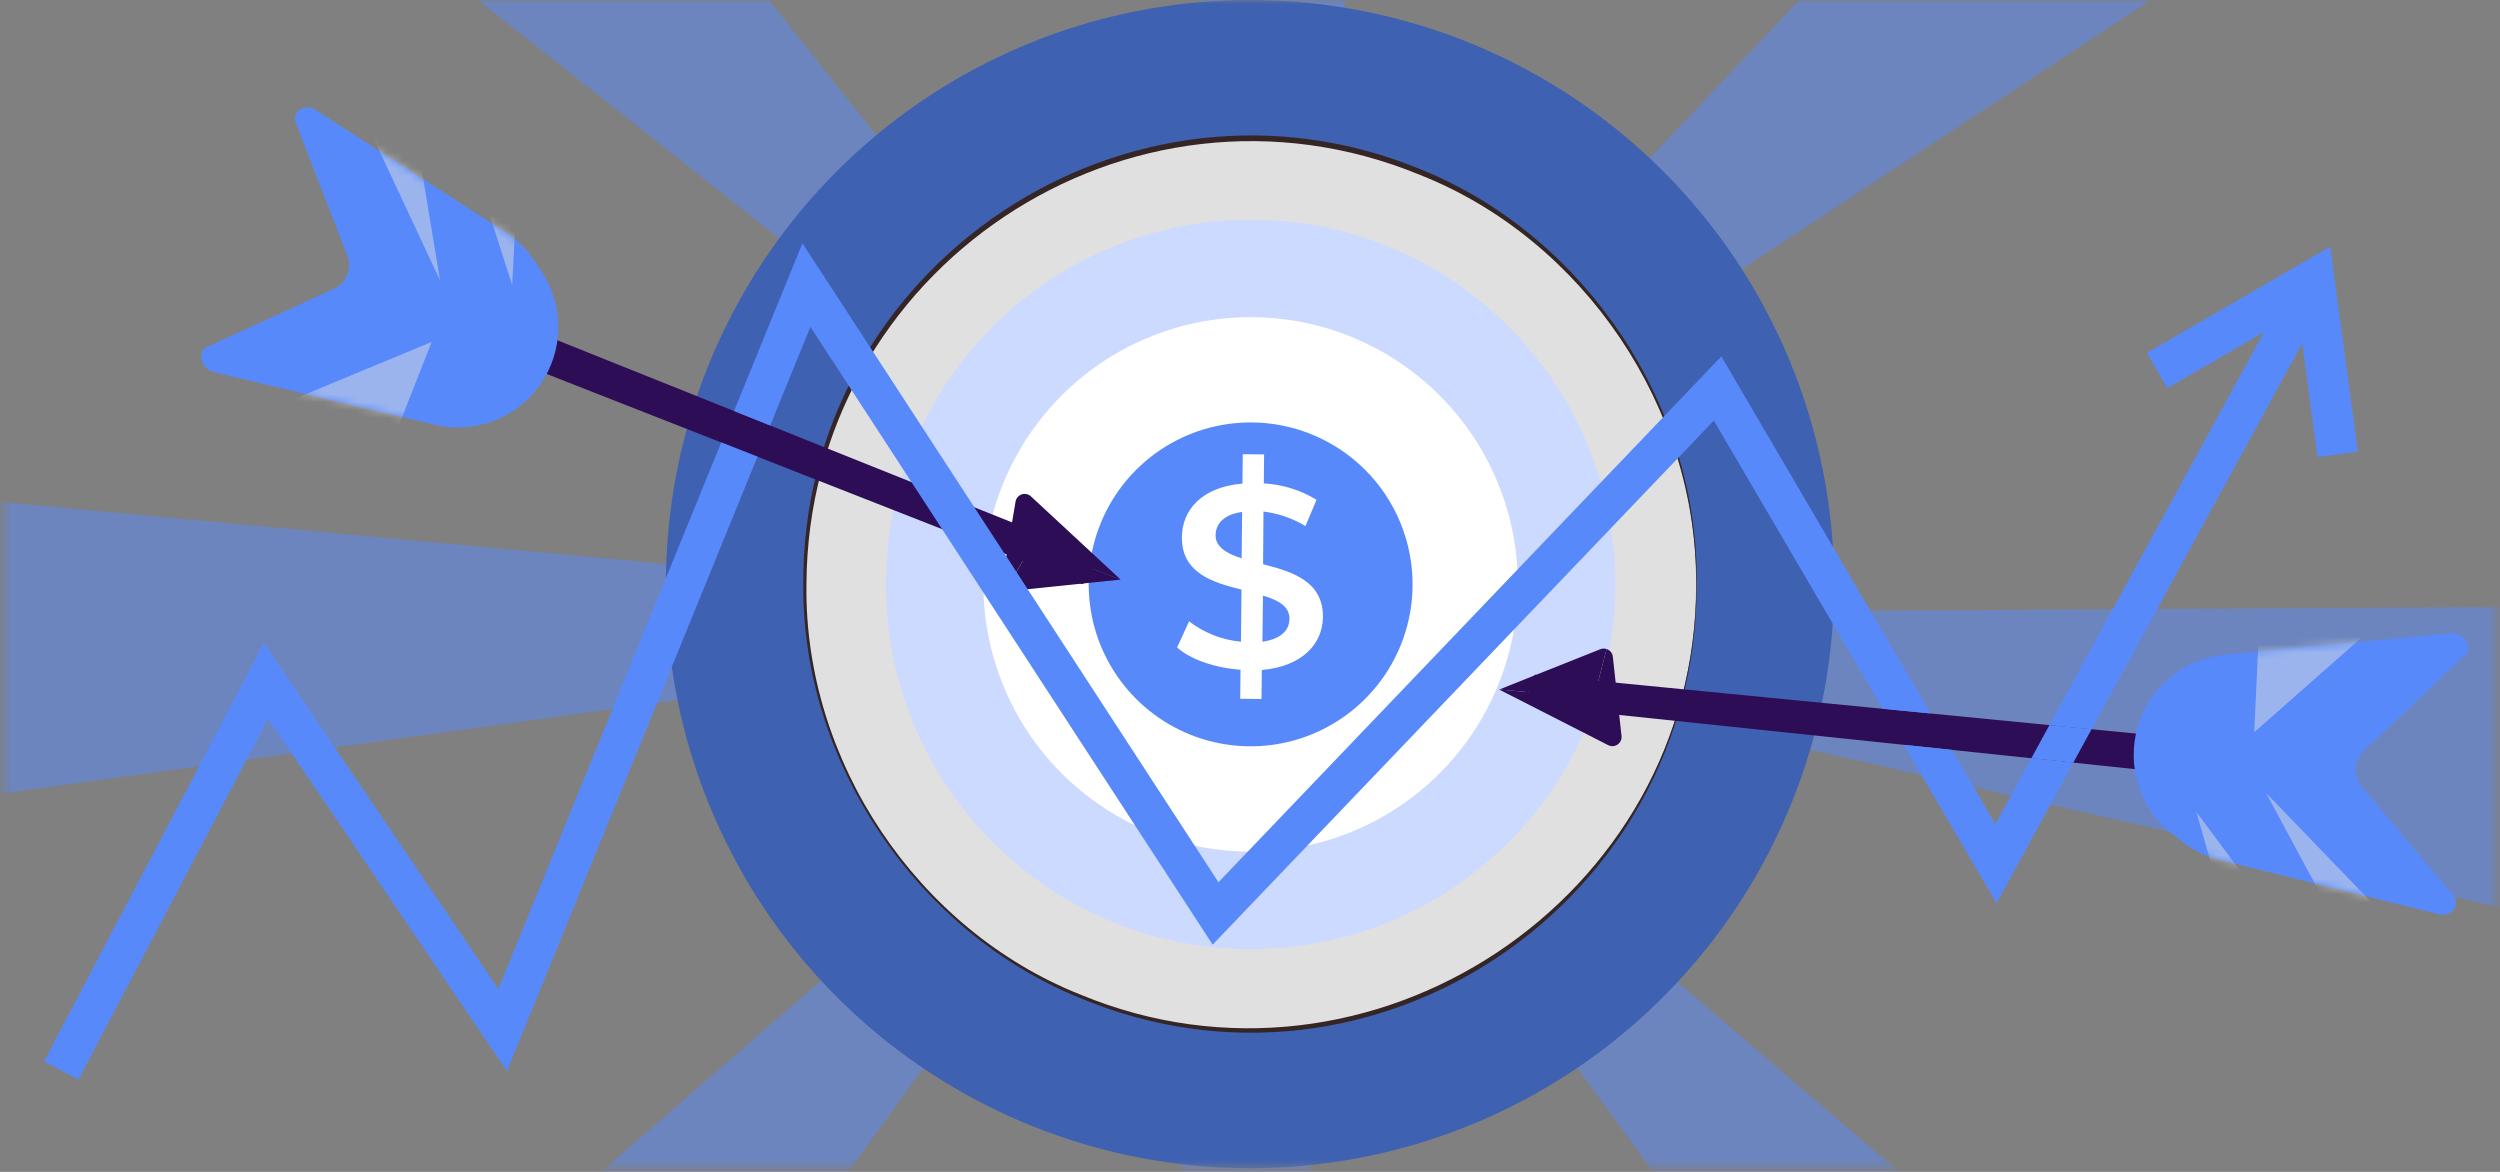
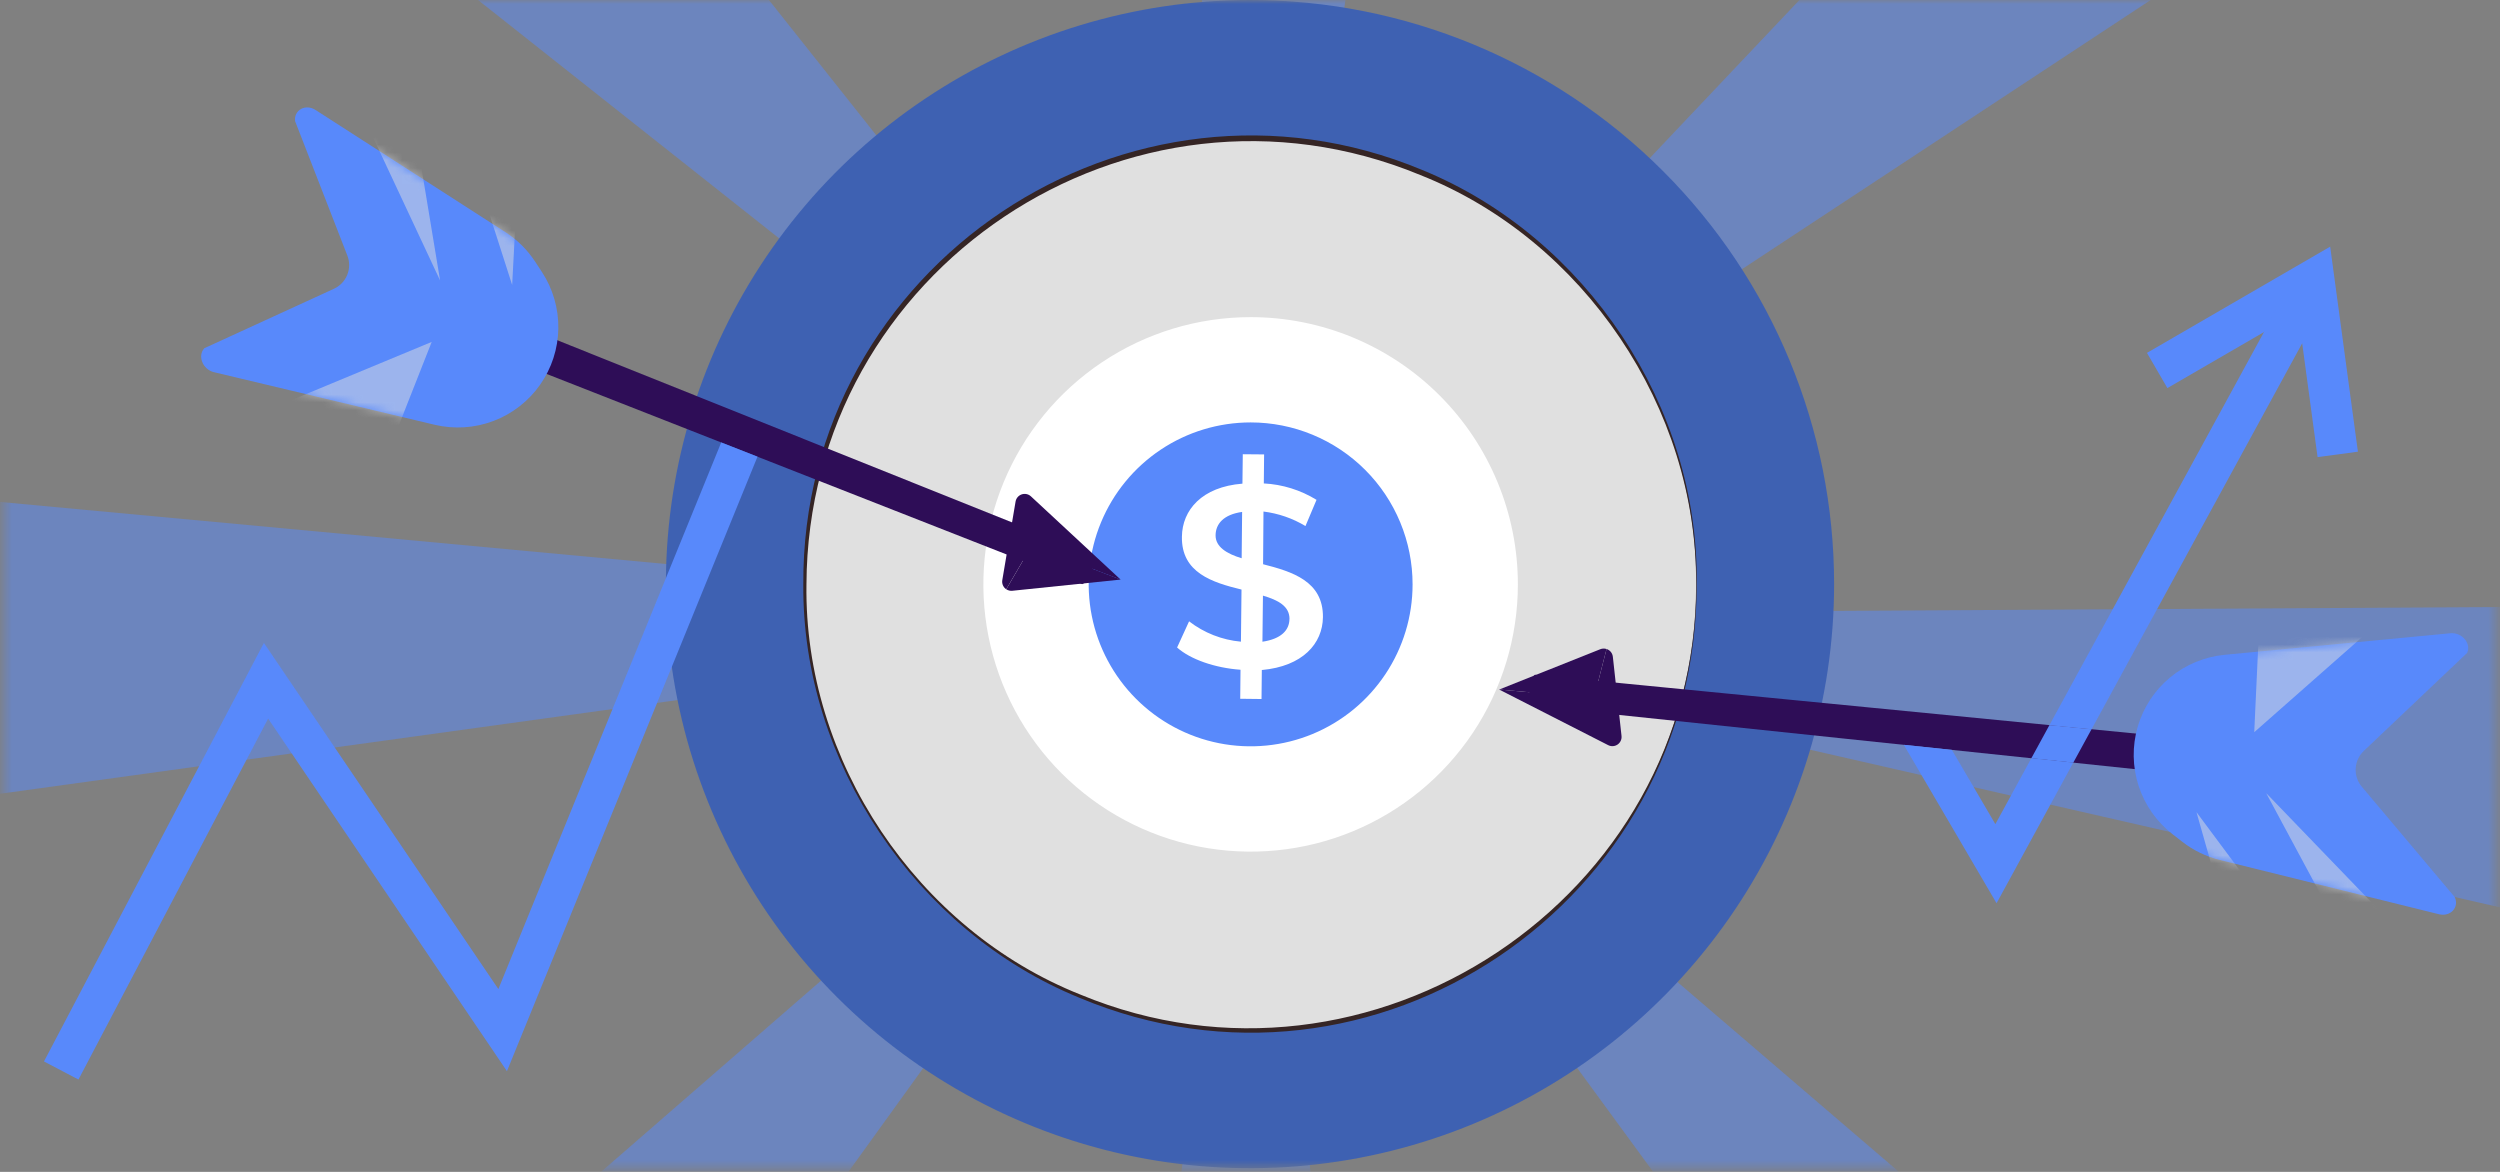
<svg xmlns="http://www.w3.org/2000/svg" width="320" height="150" viewBox="0 0 320 150" fill="none">
  <rect x="0" y="0" width="320" height="150" fill="#808080" stroke="none" />
  <mask id="mask0_6154_151049" style="mask-type:luminance" maskUnits="userSpaceOnUse" x="0" y="0" width="320" height="150">
    <path d="M310.76 0H9.24C4.413 0 0.5 3.913 0.5 8.74V140.79C0.5 145.617 4.413 149.53 9.24 149.53H310.76C315.587 149.53 319.5 145.617 319.5 140.79V8.74C319.5 3.913 315.587 0 310.76 0Z" fill="white" />
  </mask>
  <g mask="url(#mask0_6154_151049)">
    <g opacity="0.5">
      <path d="M155.879 78.648L303.69 -18.708L277.554 -49.891L155.879 78.648Z" fill="#5889FB" />
      <path d="M155.879 78.645L332.871 77.625L328.428 118.07L155.879 78.645Z" fill="#5889FB" />
      <mask id="mask1_6154_151049" style="mask-type:luminance" maskUnits="userSpaceOnUse" x="-15" y="-97" width="309" height="352">
        <path d="M293.04 -96.914H-14.891V254.86H293.04V-96.914Z" fill="white" />
      </mask>
      <g mask="url(#mask1_6154_151049)">
        <path d="M161.341 79.286L22.566 -30.572L51.32 -59.359L161.341 79.286Z" fill="#5889FB" />
        <path d="M161.341 79.287L-14.891 62.859L-13.986 103.537L161.341 79.287Z" fill="#5889FB" />
        <path d="M161.339 79.289L144.707 -96.922L185.387 -96.064L161.339 79.289Z" fill="#5889FB" />
        <path d="M161 78.641L177.633 254.851L136.953 253.991L161 78.641Z" fill="#5889FB" />
        <path d="M161.794 76.234L28.211 192.349L58.257 219.786L161.794 76.234Z" fill="#5889FB" />
        <path d="M158.668 77.648L263.183 220.487L293.042 192.846L158.668 77.648Z" fill="#5889FB" />
      </g>
    </g>
    <path d="M234.766 74.765C234.766 89.552 230.381 104.007 222.166 116.302C213.95 128.597 202.273 138.18 188.612 143.839C174.95 149.498 159.917 150.978 145.414 148.093C130.911 145.209 117.589 138.088 107.133 127.632C96.677 117.176 89.556 103.854 86.671 89.351C83.786 74.848 85.267 59.815 90.926 46.154C96.585 32.492 106.167 20.816 118.463 12.6C130.758 4.385 145.213 0 160 0C179.829 0 198.846 7.877 212.867 21.898C226.889 35.919 234.766 54.936 234.766 74.765Z" fill="#3E61B2" />
    <path d="M217.136 74.799C217.136 86.084 213.79 97.115 207.52 106.497C201.25 115.88 192.339 123.193 181.914 127.511C171.488 131.829 160.016 132.959 148.948 130.757C137.88 128.556 127.713 123.121 119.734 115.142C111.755 107.162 106.321 96.996 104.12 85.928C101.918 74.86 103.048 63.388 107.367 52.963C111.686 42.537 118.999 33.626 128.382 27.357C137.765 21.088 148.796 17.742 160.081 17.742C175.213 17.742 189.726 23.754 200.426 34.454C211.126 45.154 217.137 59.667 217.136 74.799Z" fill="#E0E0E0" />
    <path d="M217.175 74.797C217.311 115.474 175.792 143.519 138.162 127.713C117.204 119.162 102.647 97.449 102.822 74.797C102.598 34.016 144.451 6.086 182.051 21.759C203.031 30.333 217.519 52.129 217.175 74.797ZM217.101 74.797C217.266 52.262 202.724 30.691 181.785 22.398C144.504 7.013 103.379 34.497 103.227 74.797C102.893 97.346 117.363 119.003 138.326 127.32C175.365 142.664 217.212 115.029 217.101 74.797Z" fill="#352525" />
-     <path d="M206.765 74.802C206.765 84.036 204.027 93.062 198.897 100.739C193.767 108.416 186.476 114.4 177.945 117.934C169.415 121.467 160.028 122.391 150.972 120.59C141.916 118.789 133.597 114.342 127.068 107.813C120.539 101.284 116.093 92.965 114.291 83.909C112.49 74.853 113.415 65.466 116.949 56.936C120.482 48.405 126.466 41.114 134.144 35.984C141.821 30.855 150.848 28.117 160.081 28.117C172.463 28.118 184.337 33.036 193.092 41.791C201.847 50.547 206.765 62.421 206.765 74.802Z" fill="#CBDAFE" />
    <path d="M194.287 74.801C194.287 81.567 192.28 88.18 188.522 93.806C184.763 99.431 179.42 103.816 173.17 106.405C166.919 108.994 160.041 109.671 153.405 108.351C146.77 107.031 140.674 103.773 135.89 98.989C131.106 94.205 127.848 88.11 126.528 81.475C125.208 74.839 125.886 67.961 128.475 61.711C131.064 55.46 135.449 50.117 141.074 46.359C146.699 42.6 153.313 40.594 160.079 40.594C164.571 40.594 169.019 41.478 173.17 43.197C177.32 44.917 181.091 47.436 184.267 50.613C187.444 53.789 189.964 57.56 191.683 61.711C193.402 65.861 194.287 70.309 194.287 74.801Z" fill="white" />
    <path d="M180.81 74.8C180.81 78.9 179.594 82.908 177.316 86.316C175.038 89.725 171.801 92.382 168.013 93.951C164.226 95.52 160.058 95.93 156.037 95.13C152.016 94.33 148.322 92.356 145.423 89.457C142.524 86.558 140.55 82.865 139.75 78.844C138.95 74.823 139.36 70.655 140.929 66.867C142.498 63.079 145.155 59.842 148.564 57.564C151.973 55.286 155.98 54.071 160.08 54.07C162.802 54.07 165.498 54.606 168.013 55.648C170.528 56.69 172.814 58.217 174.739 60.142C176.664 62.067 178.191 64.352 179.232 66.867C180.274 69.382 180.81 72.078 180.81 74.8Z" fill="#5889FB" />
    <path d="M161.513 85.76L161.475 89.474L158.748 89.442L158.786 85.728C155.519 85.497 152.367 84.399 150.668 82.881L152.202 79.53C154.122 81.012 156.424 81.916 158.84 82.134L158.913 75.464C155.187 74.554 151.198 73.318 151.285 68.695C151.323 65.29 153.837 62.315 159.032 61.907L159.076 58.141L161.806 58.165L161.768 61.879C164.158 62.002 166.478 62.725 168.515 63.98L167.1 67.334C165.458 66.346 163.627 65.713 161.725 65.476L161.675 72.222C165.369 73.165 169.387 74.376 169.336 79.004C169.292 82.379 166.75 85.286 161.517 85.762M158.932 71.456L158.992 65.526C156.623 65.859 155.607 67.052 155.594 68.52C155.581 69.987 157.005 70.876 158.932 71.456ZM165.056 79.231C165.066 77.595 163.606 76.812 161.657 76.24L161.591 82.14C163.993 81.783 165.033 80.666 165.051 79.229L165.056 79.231Z" fill="white" />
    <path d="M62.473 40L138.363 70.403L139.166 71.177C139.427 71.427 139.621 71.738 139.732 72.081C139.844 72.425 139.868 72.79 139.804 73.146C139.74 73.501 139.589 73.835 139.364 74.118C139.14 74.401 138.849 74.624 138.517 74.767L60.613 44.195L62.473 40Z" fill="#2E0D57" />
    <path d="M68.488 33.476C67.501 31.972 66.21 30.693 64.697 29.721L40.397 14.081C39.114 13.255 37.612 14.066 37.769 15.499L44.464 32.721C44.772 33.514 44.766 34.395 44.446 35.183C44.126 35.972 43.517 36.608 42.744 36.963L26.158 44.57C25.25 45.545 25.946 47.296 27.381 47.638L55.626 54.368C58.132 54.965 60.759 54.796 63.168 53.883C65.577 52.969 67.656 51.353 69.135 49.245C70.615 47.136 71.427 44.631 71.466 42.055C71.505 39.48 70.77 36.951 69.356 34.798C69.044 34.322 68.753 33.881 68.49 33.477" fill="#5889FB" />
    <g opacity="0.5">
      <mask id="mask2_6154_151049" style="mask-type:luminance" maskUnits="userSpaceOnUse" x="25" y="13" width="47" height="51">
        <path d="M71.478 13.75H25.758V63.752H71.478V13.75Z" fill="white" />
      </mask>
      <g mask="url(#mask2_6154_151049)">
        <mask id="mask3_6154_151049" style="mask-type:luminance" maskUnits="userSpaceOnUse" x="25" y="13" width="47" height="42">
          <path d="M68.5 33.476C67.513 31.972 66.222 30.691 64.709 29.718L40.409 14.081C39.126 13.255 37.624 14.066 37.781 15.501L44.475 32.722C44.783 33.515 44.777 34.396 44.458 35.185C44.138 35.973 43.529 36.61 42.756 36.965L26.169 44.57C25.261 45.547 25.958 47.298 27.393 47.639L55.638 54.368C58.143 54.965 60.771 54.796 63.179 53.882C65.588 52.969 67.666 51.353 69.145 49.244C70.625 47.136 71.437 44.631 71.477 42.056C71.516 39.48 70.782 36.952 69.368 34.799L68.502 33.477" fill="white" />
        </mask>
        <g mask="url(#mask3_6154_151049)">
          <path d="M46.777 15.492L56.329 35.889L53.064 16.165L46.777 15.492Z" fill="#E0E0E0" />
          <path d="M62.648 27.406L65.556 36.473L65.972 28.579L62.648 27.406Z" fill="#E0E0E0" />
          <path d="M33.535 52.785L55.257 43.766L47.383 63.749L33.535 52.785Z" fill="#E0E0E0" />
        </g>
      </g>
    </g>
    <path d="M296.649 58.512L294.144 39.98L277.425 49.675L274.812 45.168L298.263 31.57L301.812 57.814L296.649 58.512Z" fill="#5889FB" />
    <path d="M63.79 126.601L33.781 82.295L5.629 135.865L10.043 138.183L34.322 91.981L64.889 137.11L96.959 58.453L92.316 56.633L63.79 126.601Z" fill="#5889FB" />
    <path d="M143.435 74.19H143.441L131.956 63.531C131.8 63.388 131.608 63.288 131.4 63.244C131.192 63.2 130.977 63.213 130.776 63.282C130.575 63.35 130.396 63.471 130.258 63.633C130.12 63.794 130.029 63.99 129.993 64.199L128.294 74.254C128.256 74.478 128.283 74.707 128.372 74.916C128.462 75.124 128.609 75.302 128.798 75.428L132.066 69.824L143.435 74.19Z" fill="#2E0D57" />
    <path d="M143.437 74.186L132.069 69.82L128.801 75.424C129.029 75.579 129.305 75.648 129.579 75.619L143.437 74.186Z" fill="#2E0D57" />
    <path d="M279.12 99.064L197.814 90.522L196.829 89.998C196.511 89.828 196.239 89.582 196.038 89.282C195.837 88.982 195.714 88.637 195.678 88.278C195.643 87.918 195.697 87.556 195.836 87.223C195.975 86.889 196.194 86.595 196.474 86.367L279.763 94.522L279.12 99.064Z" fill="#2E0D57" />
    <path d="M191.897 88.26H191.891L205.849 95.38C206.038 95.476 206.25 95.519 206.462 95.505C206.674 95.49 206.879 95.419 207.053 95.298C207.228 95.177 207.367 95.011 207.455 94.818C207.544 94.625 207.578 94.412 207.555 94.2L206.444 84.062C206.419 83.837 206.33 83.624 206.188 83.448C206.045 83.272 205.854 83.141 205.639 83.07L204.022 89.354L191.897 88.26Z" fill="#2E0D57" />
    <path d="M191.895 88.26L204.021 89.357L205.638 83.074C205.376 82.988 205.092 82.997 204.836 83.1L191.895 88.26Z" fill="#2E0D57" />
    <path d="M297.123 39.465L292.748 37.078L262.328 92.815L267.718 93.342L297.123 39.465Z" fill="#5889FB" />
-     <path d="M220.332 45.619L155.965 112.924L102.712 31.141L93.957 52.61L98.585 54.464L103.732 41.839L155.22 120.914L219.369 53.834L240.978 90.723L247.106 91.323L220.332 45.619Z" fill="#5889FB" />
    <path d="M262.328 92.812L260.012 97.055L265.382 97.619L267.718 93.34L262.328 92.812Z" fill="#5889FB" />
    <path d="M255.407 105.489L249.838 95.983L243.684 95.336L255.56 115.612L265.383 97.617L260.012 97.055L255.407 105.489Z" fill="#5889FB" />
    <path d="M279.326 107.744C280.746 108.848 282.382 109.642 284.128 110.073L312.178 117.021C313.66 117.388 314.818 116.135 314.206 114.828L302.307 100.694C301.758 100.043 301.48 99.207 301.527 98.358C301.575 97.508 301.945 96.709 302.563 96.123L315.799 83.565C316.343 82.348 315.118 80.916 313.652 81.056L284.748 83.816C282.184 84.062 279.753 85.072 277.77 86.715C275.787 88.358 274.342 90.558 273.624 93.031C272.905 95.504 272.946 98.136 273.74 100.586C274.535 103.036 276.046 105.191 278.079 106.772L279.326 107.742" fill="#5889FB" />
    <g opacity="0.5">
      <mask id="mask4_6154_151049" style="mask-type:luminance" maskUnits="userSpaceOnUse" x="273" y="72" width="43" height="48">
        <path d="M315.939 72.266H273.121V119.138H315.939V72.266Z" fill="white" />
      </mask>
      <g mask="url(#mask4_6154_151049)">
        <mask id="mask5_6154_151049" style="mask-type:luminance" maskUnits="userSpaceOnUse" x="273" y="81" width="43" height="37">
          <path d="M279.337 107.743C280.757 108.847 282.393 109.641 284.139 110.072L312.189 117.02C313.671 117.387 314.829 116.134 314.218 114.829L302.317 100.695C301.769 100.044 301.49 99.208 301.538 98.358C301.585 97.508 301.956 96.709 302.573 96.123L315.811 83.565C316.355 82.348 315.129 80.916 313.662 81.056L284.759 83.816C282.195 84.062 279.765 85.072 277.781 86.715C275.798 88.358 274.354 90.558 273.636 93.031C272.917 95.504 272.958 98.136 273.752 100.586C274.546 103.035 276.057 105.19 278.09 106.772L279.337 107.742" fill="white" />
        </mask>
        <g mask="url(#mask5_6154_151049)">
          <path d="M305.705 117.739L290.074 101.523L299.539 119.134L305.705 117.739Z" fill="#E0E0E0" />
          <path d="M286.833 111.601L281.152 103.961L283.308 111.564L286.833 111.601Z" fill="#E0E0E0" />
          <path d="M306.185 78.165L288.543 93.721L289.538 72.266L306.185 78.165Z" fill="#E0E0E0" />
        </g>
      </g>
    </g>
  </g>
</svg>